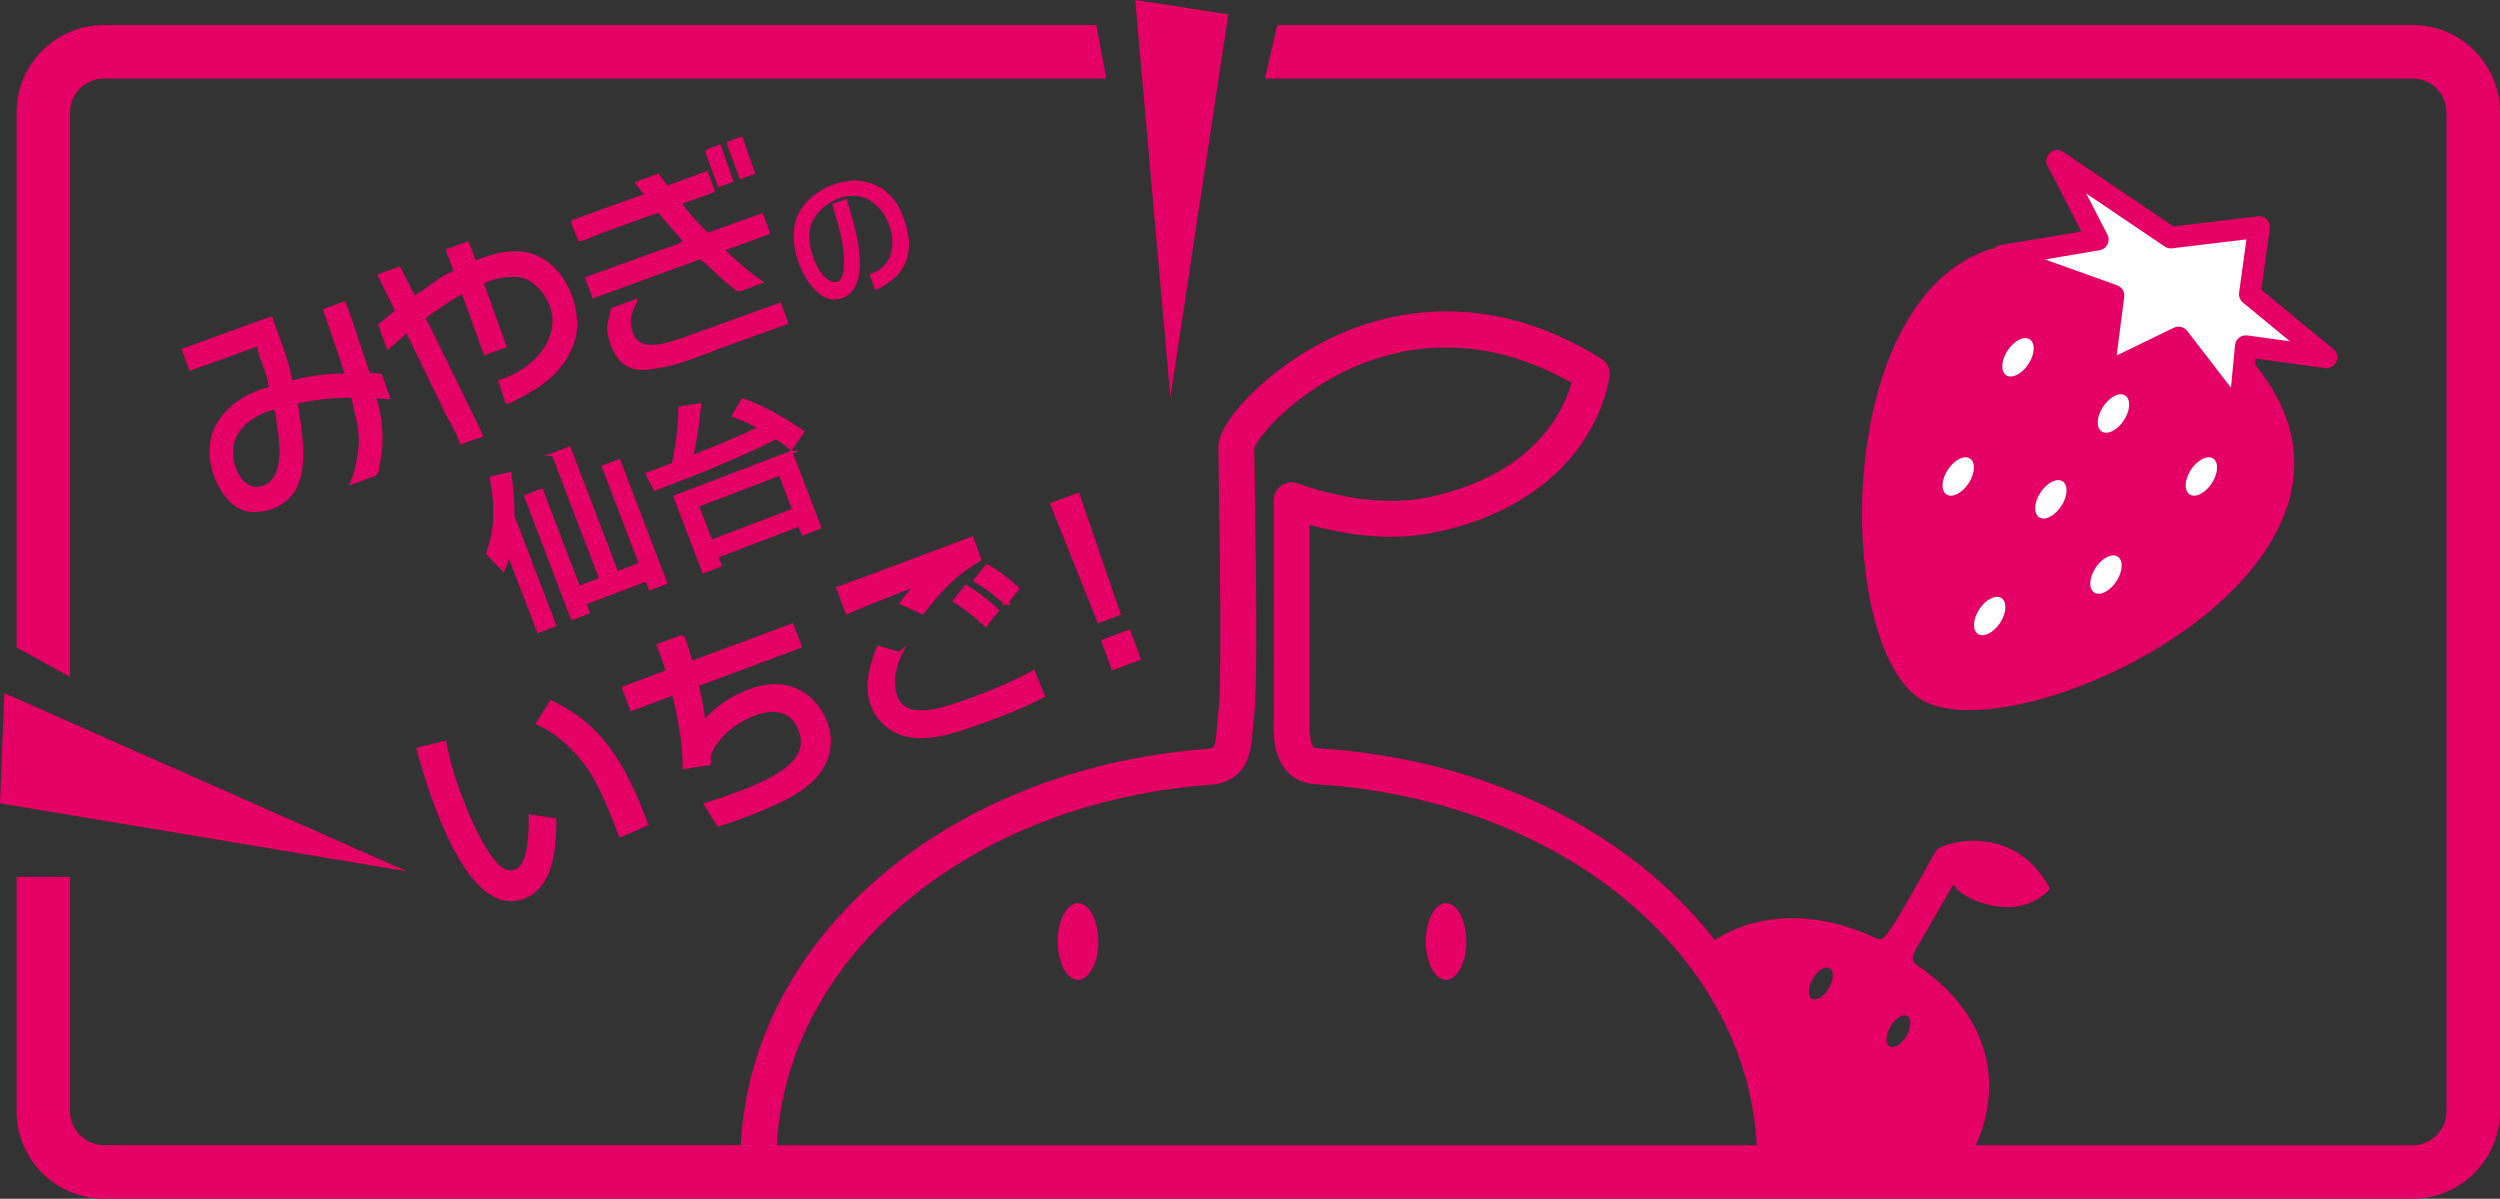
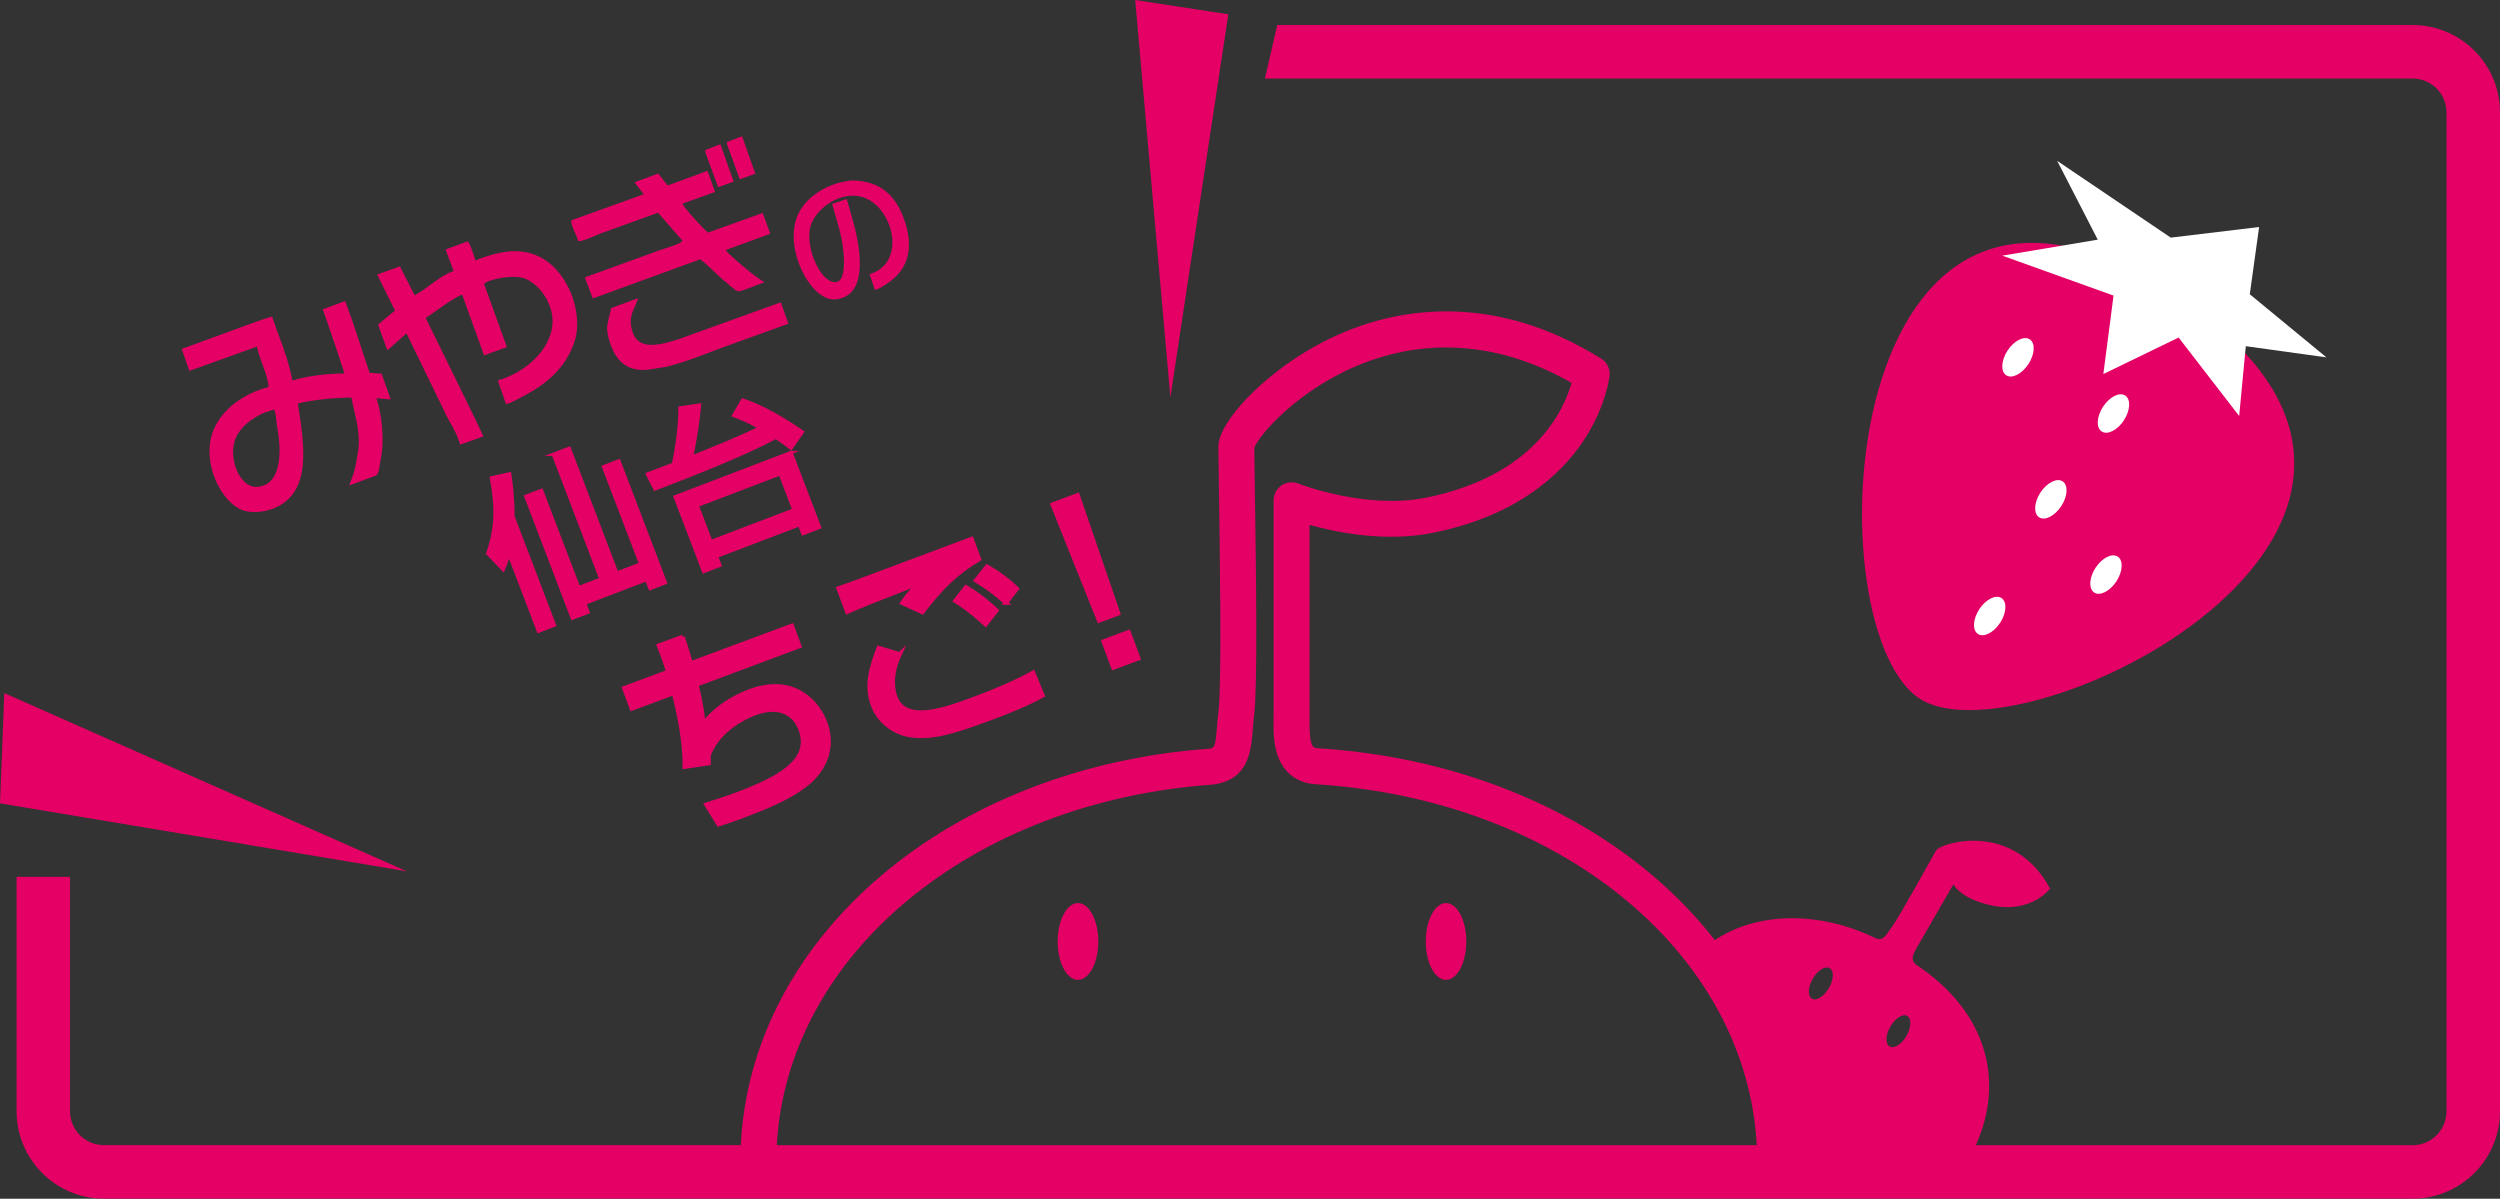
<svg xmlns="http://www.w3.org/2000/svg" id="_レイヤー_2" data-name="レイヤー 2" viewBox="0 0 343.82 164.86">
  <rect x="0" y="0" width="343.82" height="164.86" fill="#333333" stroke="none" />
  <defs>
    <style>
      .cls-1 {
        fill: #fff;
      }

      .cls-2 {
        stroke-width: .44px;
      }

      .cls-2, .cls-3 {
        stroke: #e40065;
        stroke-miterlimit: 10;
      }

      .cls-2, .cls-3, .cls-4, .cls-5 {
        fill: #e40065;
      }

      .cls-3 {
        stroke-width: .57px;
      }

      .cls-4 {
        fill-rule: evenodd;
      }
    </style>
  </defs>
  <g id="_レイヤー_1-2" data-name="レイヤー 1">
    <g>
      <polygon class="cls-5" points="55.97 119.84 .59 95.32 0 110.48 55.97 119.84" />
      <polygon class="cls-5" points="160.96 54.64 156.12 0 168.93 1.97 160.96 54.64" />
      <g>
        <path class="cls-5" d="M331.8,3.44h-156.14l-1.7,7.36h157.84c2.57,0,4.66,2.09,4.66,4.66v137.38c0,2.57-2.09,4.66-4.66,4.66h-60.07c4.04-8.96,1.43-18.42-8.14-24.78-1.11-.72-.22-1.96.2-2.69.52-.89,4.85-8.4,4.85-8.4,0,0,.73,1.47,3.66,2.46,6.62,2.24,9.64-1.88,9.64-1.88-5.03-9.4-15.07-6.3-15.69-5.23-.62,1.07-5.02,9.1-6.07,10.51-.82,1.09-1.13,1.96-2.19,1.56-7.96-3.88-16.42-3.58-22.15.24-11.49-14.77-31.22-24.91-54.53-26.38-.01,0-.02,0-.03,0-.69-.04-1.24-.06-1.18-4.1,0-.27,0-.53,0-.77v-25.85c3.87,1.08,10.49,2.38,16.94,1.09,11.5-2.3,17.48-7.95,20.48-12.29,3.32-4.8,3.82-9.13,3.84-9.31.11-.95-.35-1.86-1.15-2.36-7.19-4.47-14.6-6.65-22.05-6.49-6,.13-11.85,1.75-17.37,4.83-7.05,3.92-13.23,10.36-13.23,13.77,0,.84.03,2.81.07,5.53.13,8.72.41,26.86-.05,30.8-.09.76-.15,1.47-.2,2.09-.23,2.85-.32,2.99-1.02,3.11-35.84,2.56-63.08,25.8-64.48,54.53H14.29c-2.57,0-4.66-2.09-4.66-4.66v-32.24H2.28v32.24c0,6.63,5.39,12.02,12.01,12.02h317.51c6.63,0,12.02-5.39,12.02-12.02V15.46c0-6.63-5.39-12.02-12.02-12.02ZM106.83,157.5c1.42-26.14,26.73-47.27,59.98-49.6.07,0,.15-.01.22-.03,4.72-.76,5.02-4.55,5.27-7.6.05-.62.1-1.25.18-1.92.47-3.94.29-18.3.09-31.46-.04-2.43-.07-4.39-.07-5.29.57-1.66,6.02-8.13,14.92-11.62,6.58-2.58,16.8-4.12,28.71,2.67-1.01,3.64-5.02,12.79-20.05,15.8-8.29,1.66-17.44-1.91-17.53-1.94-.76-.31-1.63-.21-2.3.25-.68.46-1.09,1.23-1.09,2.05v29.25c0,.21,0,.45-.01.69-.02,1.48-.05,3.33.52,5.03.83,2.5,2.73,3.94,5.34,4.08,33.61,2.12,59.18,23.27,60.59,49.64H106.83ZM251.52,135.89c-.67,1.16-1.71,1.81-2.32,1.46-.61-.35-.57-1.58.1-2.74.67-1.16,1.71-1.81,2.33-1.46.61.35.57,1.58-.1,2.74ZM262.2,142.46c-.67,1.16-1.71,1.81-2.32,1.46-.62-.36-.57-1.58.1-2.74.67-1.16,1.71-1.81,2.32-1.46.61.35.56,1.58-.1,2.74Z" />
-         <path class="cls-5" d="M9.63,15.46c0-2.57,2.09-4.66,4.66-4.66h137.86l-1.38-7.36H14.29C7.67,3.44,2.28,8.83,2.28,15.46v73.58l7.35,4.06V15.46Z" />
        <path class="cls-5" d="M148.25,124.2c-1.54,0-2.79,2.36-2.79,5.28s1.25,5.28,2.79,5.28,2.8-2.36,2.8-5.28-1.26-5.28-2.8-5.28Z" />
        <path class="cls-5" d="M198.87,124.2c-1.54,0-2.79,2.36-2.79,5.28s1.25,5.28,2.79,5.28,2.79-2.36,2.79-5.28-1.25-5.28-2.79-5.28Z" />
      </g>
      <g>
        <path class="cls-4" d="M101.75,24.66c.71-.25,1.42-.51,2.13-.77-.6-1.7-1.21-3.41-1.81-5.11h-.12c-.66.25-1.32.51-1.98.76-.11.09.27,1,.36,1.25.47,1.29.94,2.57,1.41,3.86ZM98.77,25.75c.71-.26,1.42-.51,2.13-.77-.6-1.7-1.21-3.41-1.81-5.11h-.12c-.66.25-1.32.51-1.97.77-.11.09.26,1.04.36,1.29.47,1.28.94,2.55,1.41,3.82ZM100.1,39.03c.42.32.82.79,1.33,1.01.34.21,2.97-1.04,3.63-1.17.01-.03.03-.05.04-.08-1.18-.68-2.21-1.62-3.26-2.46-.49-.44-.99-.88-1.49-1.33-.19-.2-.38-.4-.57-.6,2.05-.75,4.11-1.5,6.16-2.25-.35-.95-.7-1.91-1.05-2.86-2.51.9-5.02,1.8-7.52,2.7-.55-.41-3.32-3.42-3.5-3.98,1.49-.54,2.98-1.07,4.47-1.61-.34-.95-.67-1.9-1.01-2.86h-.16c-1.79.66-3.57,1.32-5.35,1.97-.43-.55-.86-1.1-1.29-1.65-1.08.4-2.18.81-3.26,1.21.42.55.83,1.1,1.25,1.65-3.31,1.19-6.63,2.39-9.94,3.58-.12.7.78,2.06.93,2.86.6.1,2.43-.8,3.06-1.04,2.64-.95,5.29-1.91,7.93-2.86,1.1,1.26,2.2,2.52,3.3,3.78.4.36-2.59,1.19-3.18,1.41-3.39,1.23-6.79,2.47-10.18,3.7v.04c.36.95.72,1.9,1.09,2.86,4.92-1.8,9.85-3.59,14.77-5.39,1.34,1.03,2.46,2.33,3.82,3.38ZM124.49,30.62c-1.03-3.3-3.07-5.83-7.48-5.8-.56.11-1.13.22-1.69.32-2.3.7-4.19,1.97-5.31,3.86-2.39,4.05.65,11.09,3.95,12.08.81.24,1.76,0,2.29-.28,3.26-1.67,1.78-8.07.84-11.19-.22-.75-.43-1.5-.64-2.25-.67.23-1.34.46-2.01.69.2.7.4,1.4.6,2.09.49,1.6.92,3.39,1.01,5.27.06,1.36.04,3.6-1.41,3.38-1.97-.3-3.92-4.92-3.18-7.65.58-2.17,3.63-4.69,6.68-4.15,4.57.82,6.84,9.15,1.45,10.71.24.72.49,1.45.73,2.17.67-.15,1.26-.59,1.77-.93,2.58-1.71,3.63-4.44,2.41-8.33ZM68.22,34.89c-.98.25-1.96.54-2.82.93-.19-.47-.75-2.46-1.09-2.62-.99.36-1.99.73-2.98,1.09-.02.01-.03.03-.04.04.36.98.73,1.96,1.09,2.94-2.01.71-3.54,2.39-5.36,3.34-.67-1.33-1.34-2.66-2.01-3.98-1.04.38-2.09.75-3.14,1.13.82,1.65,1.64,3.3,2.45,4.95-.78.65-1.55,1.29-2.33,1.93.42,1.15.83,2.31,1.25,3.46.02.01.05.03.08.04.86-.76,1.72-1.53,2.58-2.29,1.73,3.55,3.46,7.11,5.19,10.67.66,1.49,1.77,2.98,2.18,4.63,1.07-.38,2.15-.75,3.22-1.13-.33-.68-.65-1.37-.97-2.05-1.06-2.17-2.12-4.35-3.18-6.52-1.25-2.54-2.5-5.07-3.74-7.61-.01-.04-.03-.08-.04-.12,1.63-1.06,3.16-2.35,4.99-3.22,1.01,2.79,2.01,5.58,3.02,8.37,1.05-.37,2.09-.75,3.14-1.13-1.05-2.9-2.09-5.8-3.14-8.7.79-.71,3.94-1.24,5.39-.8,2.2.66,4.61,3.91,3.91,7.12-.76,3.46-4.14,6.03-7.41,6.96.38,1.09.75,2.18,1.13,3.26.77-.17,1.49-.64,2.14-.97,3.32-1.69,6.21-4.03,7.36-7.89.65-2.19.1-4.85-.6-6.48-1.55-3.61-4.7-6.75-10.27-5.35ZM93.21,46.68c-2.12.67-5.14,1.59-6.12-.76-.24-.57-.46-1.52-.28-2.37.2-.94.69-1.66.93-2.5h-.12c-1.19.44-2.39.89-3.58,1.33-.14.77-.39,1.51-.52,2.42-.11.72.13,1.53.28,2.05.69,2.35,2.15,4.48,5.64,3.95.74-.12,1.47-.24,2.21-.36,2.55-.64,4.89-1.56,7.2-2.46,3.19-1.15,6.39-2.31,9.58-3.46-.35-.98-.7-1.96-1.05-2.94-4.72,1.7-9.45,3.41-14.17,5.11ZM52.48,51.39c-.55-.04-1.1-.08-1.65-.12-.76-2.31-1.53-4.62-2.29-6.92-.35-.97-.7-1.93-1.05-2.9h-.16c-.98.36-1.96.72-2.94,1.09.23.64.46,1.29.68,1.93.5,1.46.99,2.93,1.49,4.39.27.83.54,1.66.81,2.5-2.45.02-5.09.34-7.16.97-.42-2.3-1.26-4.63-2.05-6.68-.24-.7-.49-1.39-.73-2.09-.07-.08-2.68.84-3.1,1.01-3.11,1.14-6.22,2.28-9.34,3.42.35,1.01.7,2.01,1.05,3.02,3.1-1.11,6.2-2.23,9.3-3.34.35,1.85,1.42,3.59,1.61,5.55-3.32.87-6.32,2.91-7.57,5.88-1.76,4.2.86,9.83,3.9,11.03,1.39.55,3.24.25,4.43-.24,5.21-2.17,4.15-8.58,3.26-14.41,2.23-.5,4.75-.78,7.37-.8.36,2.19,1.35,4.72.89,7.49-.18,1.09-.34,2.1-.64,3.06-.19.51-.38,1.02-.57,1.53,1.24-.46,2.47-.91,3.71-1.37.44-.3.47-1.5.6-2.09.59-2.66.21-6.27-.56-8.53.66.05,1.32.11,1.97.16-.42-1.17-.83-2.33-1.25-3.5ZM36.34,66.73c-.43.18-1.07.33-1.65.16-2.25-.67-3.44-4.79-2.01-7.16.81-1.35,2.2-2.34,3.7-2.98.43-.15.86-.29,1.29-.44.35.61.29,1.6.44,2.38.58,3,.63,7.06-1.77,8.05Z" />
        <g>
          <g>
            <path class="cls-2" d="M69.97,76.15c-.3,1.14-.5,1.59-.76,2.2l-2.13-2.22c1.11-3.28,1.3-6.01.5-10.42l2.52-.56c.16,1.12.45,3.11.45,5.87l5.71,14.95-2.21.85-4.07-10.66ZM76.08,62.48l2.21-.84,6.55,17.16,3.26-1.24-5.11-13.38,2.13-.81,6.4,16.77-2.12.81-.47-1.23-8.52,3.25.47,1.23-2.17.83-6.4-16.77,2.17-.83,5.11,13.37,3.05-1.16-6.55-17.16Z" />
            <path class="cls-2" d="M89.02,65.19c.45-.17,2.52-.94,3.59-1.35.24-1.1.92-4.67.9-7.74l2.7-.4c-.21,2.41-.6,4.82-1.1,7.17,3.58-1.44,6.4-2.57,9.45-4.04-1.77-.96-2.72-1.32-3.67-1.69l1.25-2.13c1.48.52,3.98,1.47,8.22,4.39l-1.57,2.26c-.53-.42-1.09-.86-2.08-1.51-4.38,2.32-10.74,4.85-16.64,7.11l-1.05-2.06ZM108.79,62.23l3.93,10.29-2.3.88-.47-1.23-11.4,4.35.47,1.23-2.25.86-3.93-10.29,15.95-6.09ZM95.89,69.52l1.89,4.95,11.4-4.35-1.89-4.95-11.4,4.35Z" />
          </g>
          <g>
-             <path class="cls-3" d="M61.11,102.2c.27,1.33.73,3.59,2.08,7.21,1.04,2.79,3.58,8.92,5.97,10.3.41.24,1.1.4,1.8.14,1.79-.67,2.07-4.34,2.03-7.54l3.23.48c.07,6.01-1.32,9.45-4.28,10.55-5.28,1.97-9.37-5.76-12.04-12.94-1.19-3.19-1.93-5.96-2.32-7.35l3.53-.86ZM85.36,114.84c-2.08-5.32-3.17-8.07-5.54-10.85-2.17-2.57-4.19-3.82-5.77-4.56l1.79-2.81c4.92,2.55,8.83,5.5,13,16.7l-3.47,1.52Z" />
            <path class="cls-3" d="M93.88,87.59c.31.92.66,1.93,1.13,3.63l13.89-5.17,1.05,2.82-14.16,5.28c.79,3.24.87,4.48.94,5.42,1.56-2.04,3.96-3.62,6.37-4.51,6.03-2.25,9.33,1.49,10.39,4.31,1.77,4.76-1.77,7.8-2.33,8.27-1.98,1.61-4.05,2.71-9.18,4.65-1.7.63-2.28.79-3.16,1.08l-1.68-2.72c.97-.3,2.48-.76,4.13-1.38,5.92-2.21,10.42-4.66,8.82-8.96-.95-2.54-3.36-3.29-6.21-2.23-2.65.99-5.4,3.02-6.41,5.76v1.13s-3.31.49-3.31.49c.04-3.39-.73-7.09-1.49-10.15l-5.78,2.15-1.05-2.82,6.04-2.25c-.54-1.78-.91-2.71-1.28-3.61l3.31-1.2Z" />
            <path class="cls-3" d="M134.66,76.9c-3.29,1.94-5.33,4.06-7.81,7.29l-2.77-1.27c.66-.96.81-1.15,2.29-2.73-5.72,2.23-8.11,3.18-9.85,3.96l-1.2-3.22c.85-.28,4.31-1.58,5.71-2.1,1.98-.74,10.8-4.06,12.59-4.72l1.04,2.79ZM123.74,89.96c-1.49,3.18-.82,5.3-.6,5.9,1.38,3.7,6.77,1.76,10.96.2,2.74-1.02,5.43-2.15,7.99-3.56l1.3,3.15c-.92.51-2.78,1.49-7.12,3.11-5.5,2.05-7.97,2.68-10.78,2.4-2.28-.22-4.57-1.84-5.41-4.09-.98-2.62-.42-4.87.75-7.97l2.9.87ZM135.55,85.88c-2.18-2.01-3.5-2.82-4.17-3.25l1.47-1.88c2.12,1.25,3.77,2.78,4.21,3.2l-1.51,1.93ZM138.35,82.89c-1.65-1.43-2.52-2.08-4.13-3.07l1.52-1.9c1.61.89,3.08,2.03,4.12,3.04l-1.51,1.93Z" />
            <path class="cls-3" d="M148.21,68.09l5.59,16.28-2.65.99-6.4-15.98,3.46-1.29ZM155.22,86.92l1.35,3.62-3.46,1.29-1.35-3.62,3.46-1.29Z" />
          </g>
        </g>
      </g>
      <g>
        <path class="cls-5" d="M264.54,96.4c-15.7-8.35-12.51-87.29,35.05-55.49,45.62,30.51-19.67,63.66-35.05,55.49Z" />
        <path class="cls-1" d="M278.96,50.08c-.9,1.36-2.26,2.05-3.05,1.53-.79-.52-.7-2.05.19-3.41.9-1.36,2.26-2.05,3.05-1.53.79.52.7,2.05-.19,3.41Z" />
        <path class="cls-1" d="M292.1,57.81c-.9,1.36-2.26,2.05-3.06,1.53-.79-.52-.7-2.05.19-3.41.9-1.36,2.26-2.05,3.05-1.53.79.52.7,2.05-.19,3.41Z" />
-         <path class="cls-1" d="M304.18,66.47c-.9,1.36-2.26,2.05-3.05,1.53-.79-.52-.7-2.05.19-3.41.9-1.36,2.26-2.05,3.05-1.53.79.52.7,2.05-.19,3.41Z" />
        <path class="cls-1" d="M283.48,69.61c-.9,1.36-2.26,2.05-3.05,1.53-.79-.52-.7-2.05.19-3.41.9-1.36,2.27-2.05,3.05-1.53.79.52.7,2.05-.19,3.41Z" />
        <path class="cls-1" d="M291.06,79.96c-.9,1.36-2.26,2.05-3.05,1.53-.79-.52-.7-2.05.19-3.41.9-1.36,2.26-2.05,3.05-1.53.79.52.7,2.05-.19,3.41Z" />
-         <path class="cls-1" d="M270.74,66.47c-.9,1.36-2.26,2.05-3.05,1.53-.79-.52-.7-2.05.19-3.41.9-1.36,2.26-2.05,3.05-1.53.79.52.7,2.05-.19,3.41Z" />
        <path class="cls-1" d="M275.07,85.66c-.9,1.36-2.26,2.05-3.05,1.53-.79-.52-.7-2.05.19-3.41.9-1.36,2.26-2.05,3.05-1.53.79.52.7,2.05-.19,3.41Z" />
        <g>
          <polygon class="cls-1" points="288.5 32.96 282.92 22.12 298.54 32.68 310.69 31.22 309.41 40.47 319.95 49.15 308.86 47.61 307.95 57.21 299.62 46.42 289.27 51.44 290.67 40.65 275.37 35.16 288.5 32.96" />
-           <path class="cls-5" d="M307.95,58.7c-.45,0-.89-.21-1.18-.58l-7.59-9.83-9.26,4.5c-.49.24-1.08.19-1.52-.13-.44-.32-.68-.86-.61-1.4l1.24-9.61-14.17-5.08c-.64-.23-1.04-.86-.98-1.53.06-.67.57-1.22,1.24-1.34l11.12-1.87-4.65-9.03c-.31-.6-.17-1.34.34-1.79.51-.45,1.26-.5,1.82-.12l15.16,10.25,11.6-1.4c.46-.06.92.11,1.24.43.32.33.48.79.41,1.25l-1.16,8.43,9.89,8.15c.51.42.68,1.14.42,1.75-.27.61-.91.97-1.57.88l-9.55-1.32-.77,8.05c-.06.61-.48,1.12-1.07,1.29-.14.04-.28.06-.41.06ZM299.62,44.93c.45,0,.89.2,1.18.58l6.02,7.81.56-5.85c.04-.4.24-.77.56-1.03.32-.25.72-.36,1.13-.31l5.87.81-6.47-5.33c-.4-.33-.6-.84-.53-1.35l1.01-7.34-10.23,1.23c-.35.04-.72-.04-1.01-.25l-10.8-7.3,2.92,5.67c.22.42.22.92,0,1.35-.21.42-.62.72-1.08.8l-7.51,1.26,9.93,3.56c.66.24,1.06.9.97,1.59l-1.04,8.06,7.87-3.82c.21-.1.43-.15.65-.15Z" />
        </g>
      </g>
    </g>
  </g>
</svg>